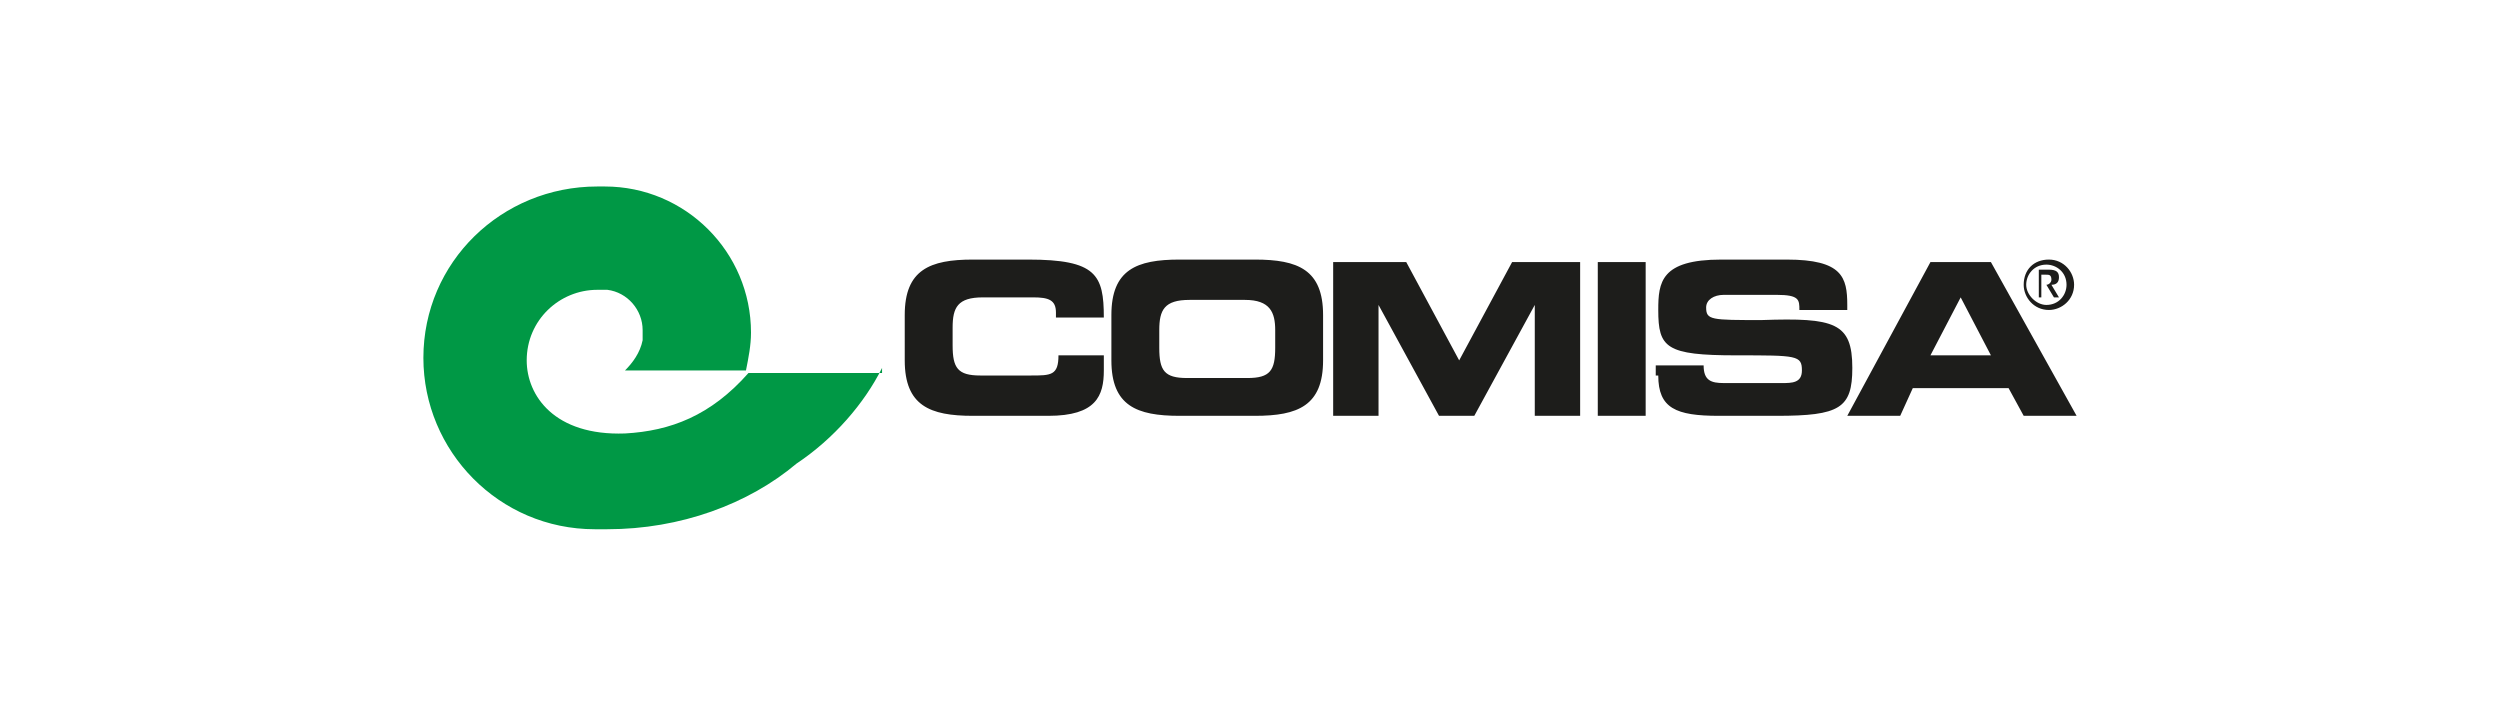
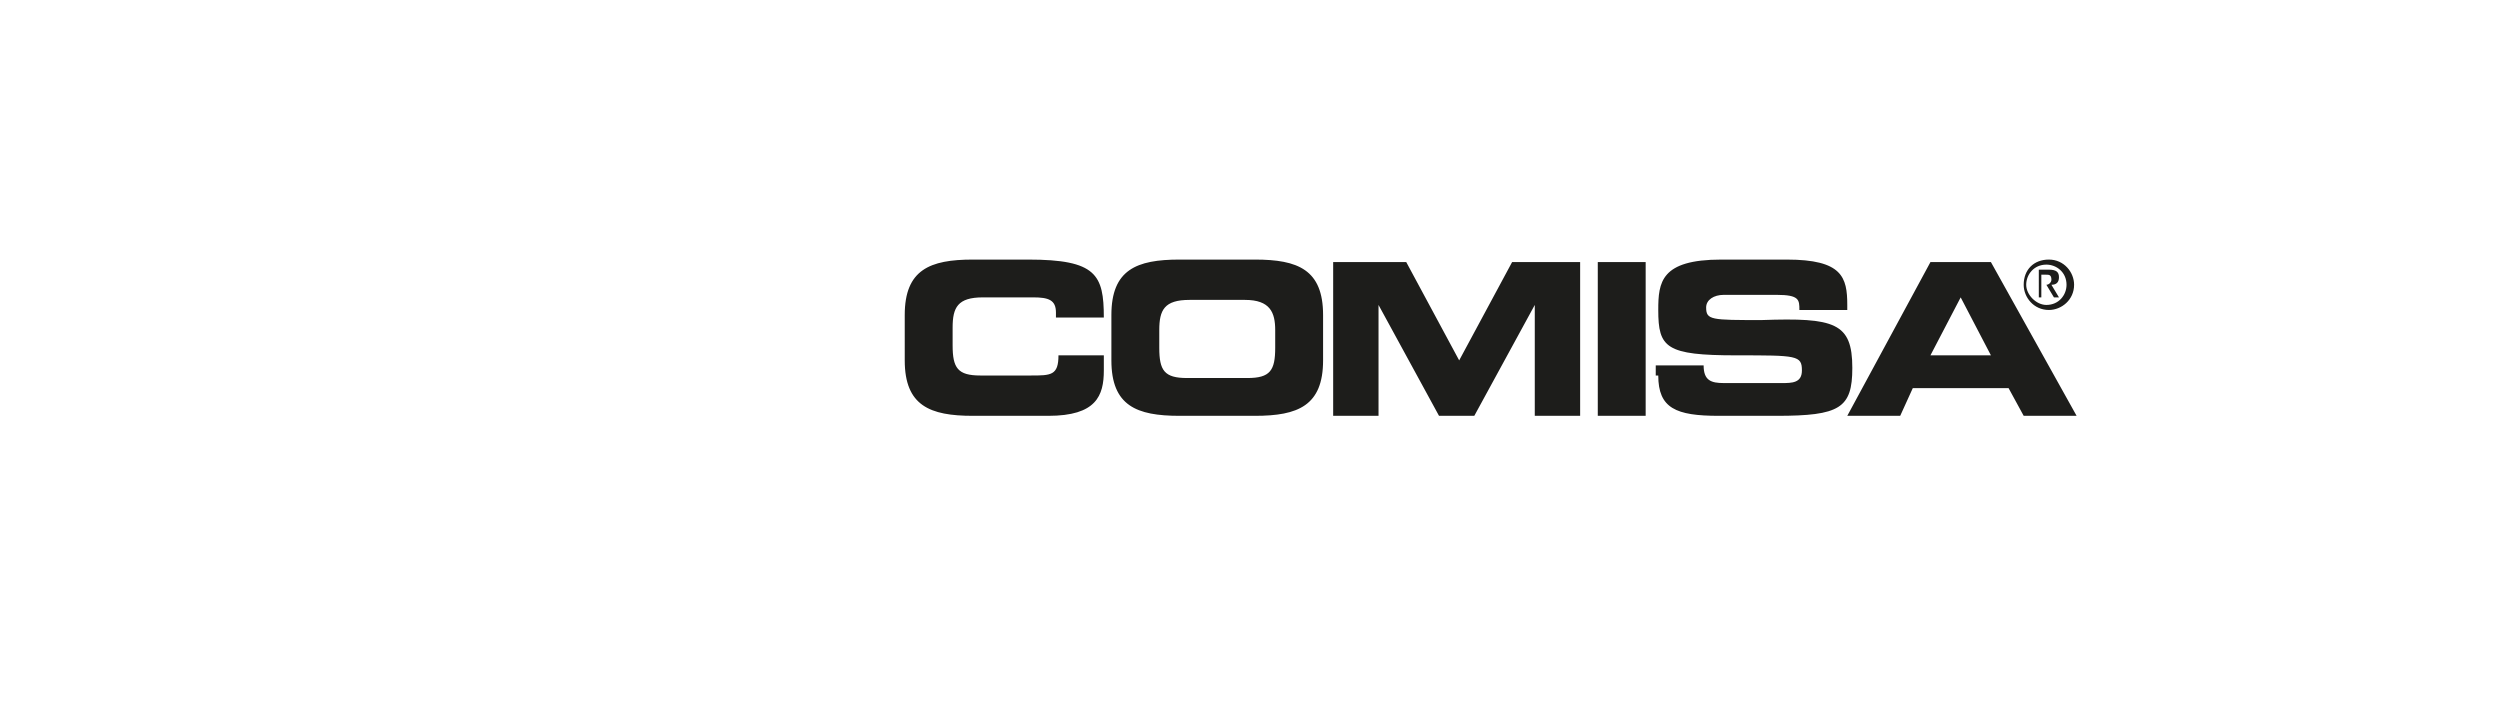
<svg xmlns="http://www.w3.org/2000/svg" version="1.1" id="Layer_1" x="0px" y="0px" viewBox="0 0 99.2 28.3" style="enable-background:new 0 0 99.2 28.3;" xml:space="preserve">
  <style type="text/css">
	.st0{fill:#009845;}
	.st1{fill:#1D1D1B;}
</style>
  <g>
-     <path class="st0" d="M35,14.6c-0.7,1.4-1.9,2.8-3.4,3.8C29.7,20,27,21,24.1,21l-0.5,0c-3.8,0-6.8-3.1-6.8-6.8   c0-3.8,3.1-6.8,6.9-6.8c0.1,0,0.2,0,0.3,0c3.2,0,5.8,2.6,5.8,5.8c0,0.5-0.1,1-0.2,1.5l-4.8,0c0.3-0.3,0.6-0.7,0.7-1.2   c0-0.1,0-0.2,0-0.3l0-0.1c0-0.8-0.6-1.5-1.4-1.6l0,0c-0.1,0-0.3,0-0.4,0c-1.5,0-2.8,1.2-2.8,2.8c0,1.4,1.1,3,3.9,2.9   c1.8-0.1,3.4-0.7,4.9-2.4H35z" />
    <path class="st1" d="M80.3,11.3c0,0.5,0.4,1,1,1c0.5,0,1-0.4,1-1c0-0.5-0.4-1-1-1C80.7,10.3,80.3,10.7,80.3,11.3 M80.4,11.3   c0-0.4,0.3-0.8,0.8-0.8c0.4,0,0.8,0.3,0.8,0.8c0,0.4-0.3,0.8-0.8,0.8C80.8,12.1,80.4,11.7,80.4,11.3 M80.8,11.8H81v-0.5h0.2   l0.3,0.5h0.2l-0.3-0.5c0.2,0,0.3-0.1,0.3-0.3c0-0.2-0.1-0.3-0.4-0.3h-0.4V11.8z M81,11.2v-0.3h0.2c0.1,0,0.2,0,0.2,0.2   c0,0.1-0.1,0.2-0.2,0.2H81z" />
-     <path class="st1" d="M77.8,11.8l1.2,2.3h-2.4L77.8,11.8z M73.3,16.5h2.1l0.5-1.1h3.8l0.6,1.1h2.1L79,10.4h-2.4L73.3,16.5z    M65.8,14.9c0,1.3,0.7,1.6,2.4,1.6h2.3c2.5,0,3-0.3,3-1.9c0-1.8-0.7-2-3.6-1.9c-2,0-2.2,0-2.2-0.5c0-0.3,0.3-0.5,0.7-0.5h2.1   c0.9,0,0.9,0.2,0.9,0.6h1.9v-0.2c0-1.1-0.2-1.8-2.4-1.8h-2.6c-2.4,0-2.5,0.9-2.5,2c0,1.5,0.3,1.8,3.1,1.8c2.4,0,2.6,0,2.6,0.6   c0,0.5-0.4,0.5-0.8,0.5h-2.3c-0.5,0-0.8-0.1-0.8-0.7h-1.9V14.9z M63.4,16.5h1.9v-6.1h-1.9V16.5z M52.9,16.5h1.8v-4.4h0l2.4,4.4h1.4   l2.4-4.4h0v4.4h1.8v-6.1H60l-2.1,3.9l-2.1-3.9h-2.9V16.5z M46,13.1c0-0.8,0.2-1.2,1.2-1.2h2.2c1,0,1.2,0.5,1.2,1.2v0.7   c0,0.9-0.2,1.2-1.1,1.2h-2.4c-0.9,0-1.1-0.3-1.1-1.2V13.1z M44.1,14.3c0,1.8,1,2.2,2.7,2.2h3c1.7,0,2.7-0.4,2.7-2.2v-1.8   c0-1.8-1-2.2-2.7-2.2h-3c-1.7,0-2.7,0.4-2.7,2.2V14.3z M35.9,14.3c0,1.8,1,2.2,2.7,2.2h3c1.9,0,2.2-0.8,2.2-1.8v-0.6H42   c0,0.8-0.3,0.8-1.1,0.8h-2c-0.9,0-1.1-0.3-1.1-1.2v-0.7c0-0.8,0.2-1.2,1.2-1.2h2c0.6,0,0.9,0.1,0.9,0.6v0.2h1.9   c0-1.7-0.3-2.3-3-2.3h-2.2c-1.7,0-2.7,0.4-2.7,2.2V14.3z" />
+     <path class="st1" d="M77.8,11.8l1.2,2.3h-2.4L77.8,11.8z M73.3,16.5h2.1l0.5-1.1h3.8l0.6,1.1h2.1L79,10.4h-2.4L73.3,16.5z    M65.8,14.9c0,1.3,0.7,1.6,2.4,1.6h2.3c2.5,0,3-0.3,3-1.9c0-1.8-0.7-2-3.6-1.9c-2,0-2.2,0-2.2-0.5c0-0.3,0.3-0.5,0.7-0.5h2.1   c0.9,0,0.9,0.2,0.9,0.6h1.9v-0.2c0-1.1-0.2-1.8-2.4-1.8h-2.6c-2.4,0-2.5,0.9-2.5,2c0,1.5,0.3,1.8,3.1,1.8c2.4,0,2.6,0,2.6,0.6   c0,0.5-0.4,0.5-0.8,0.5h-2.3c-0.5,0-0.8-0.1-0.8-0.7h-1.9V14.9z M63.4,16.5h1.9v-6.1h-1.9V16.5z M52.9,16.5h1.8v-4.4h0l2.4,4.4h1.4   l2.4-4.4h0v4.4h1.8v-6.1H60l-2.1,3.9l-2.1-3.9h-2.9z M46,13.1c0-0.8,0.2-1.2,1.2-1.2h2.2c1,0,1.2,0.5,1.2,1.2v0.7   c0,0.9-0.2,1.2-1.1,1.2h-2.4c-0.9,0-1.1-0.3-1.1-1.2V13.1z M44.1,14.3c0,1.8,1,2.2,2.7,2.2h3c1.7,0,2.7-0.4,2.7-2.2v-1.8   c0-1.8-1-2.2-2.7-2.2h-3c-1.7,0-2.7,0.4-2.7,2.2V14.3z M35.9,14.3c0,1.8,1,2.2,2.7,2.2h3c1.9,0,2.2-0.8,2.2-1.8v-0.6H42   c0,0.8-0.3,0.8-1.1,0.8h-2c-0.9,0-1.1-0.3-1.1-1.2v-0.7c0-0.8,0.2-1.2,1.2-1.2h2c0.6,0,0.9,0.1,0.9,0.6v0.2h1.9   c0-1.7-0.3-2.3-3-2.3h-2.2c-1.7,0-2.7,0.4-2.7,2.2V14.3z" />
  </g>
</svg>